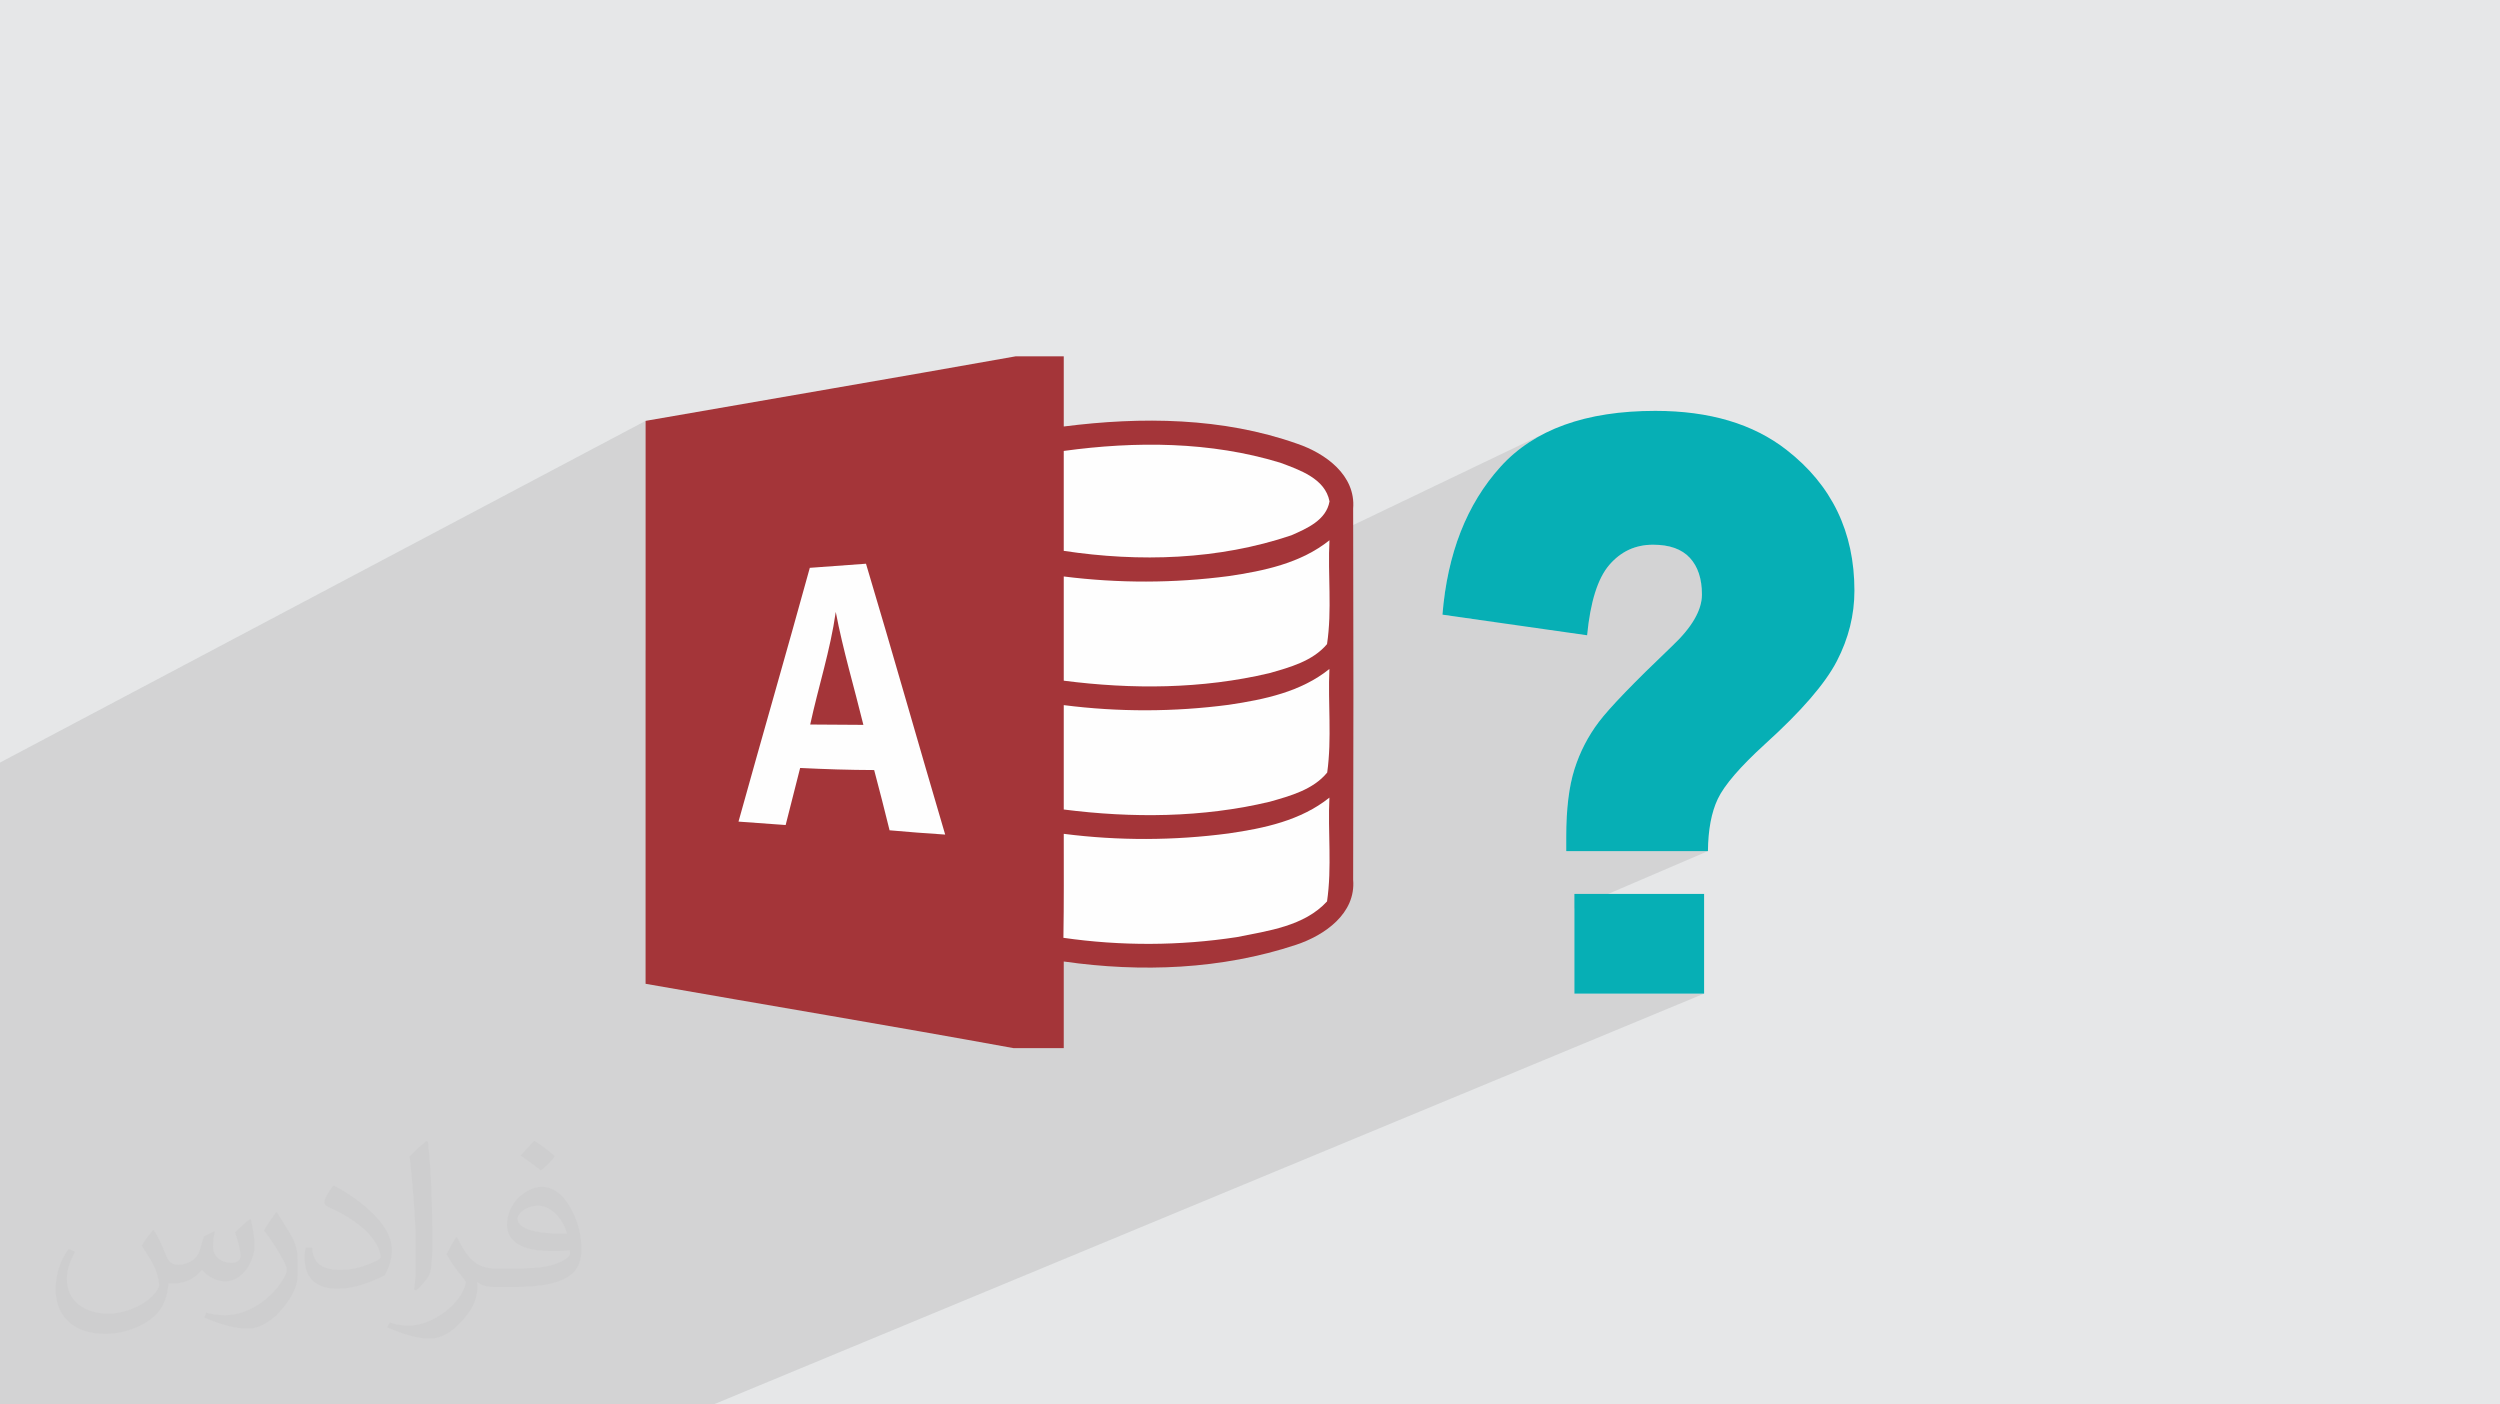
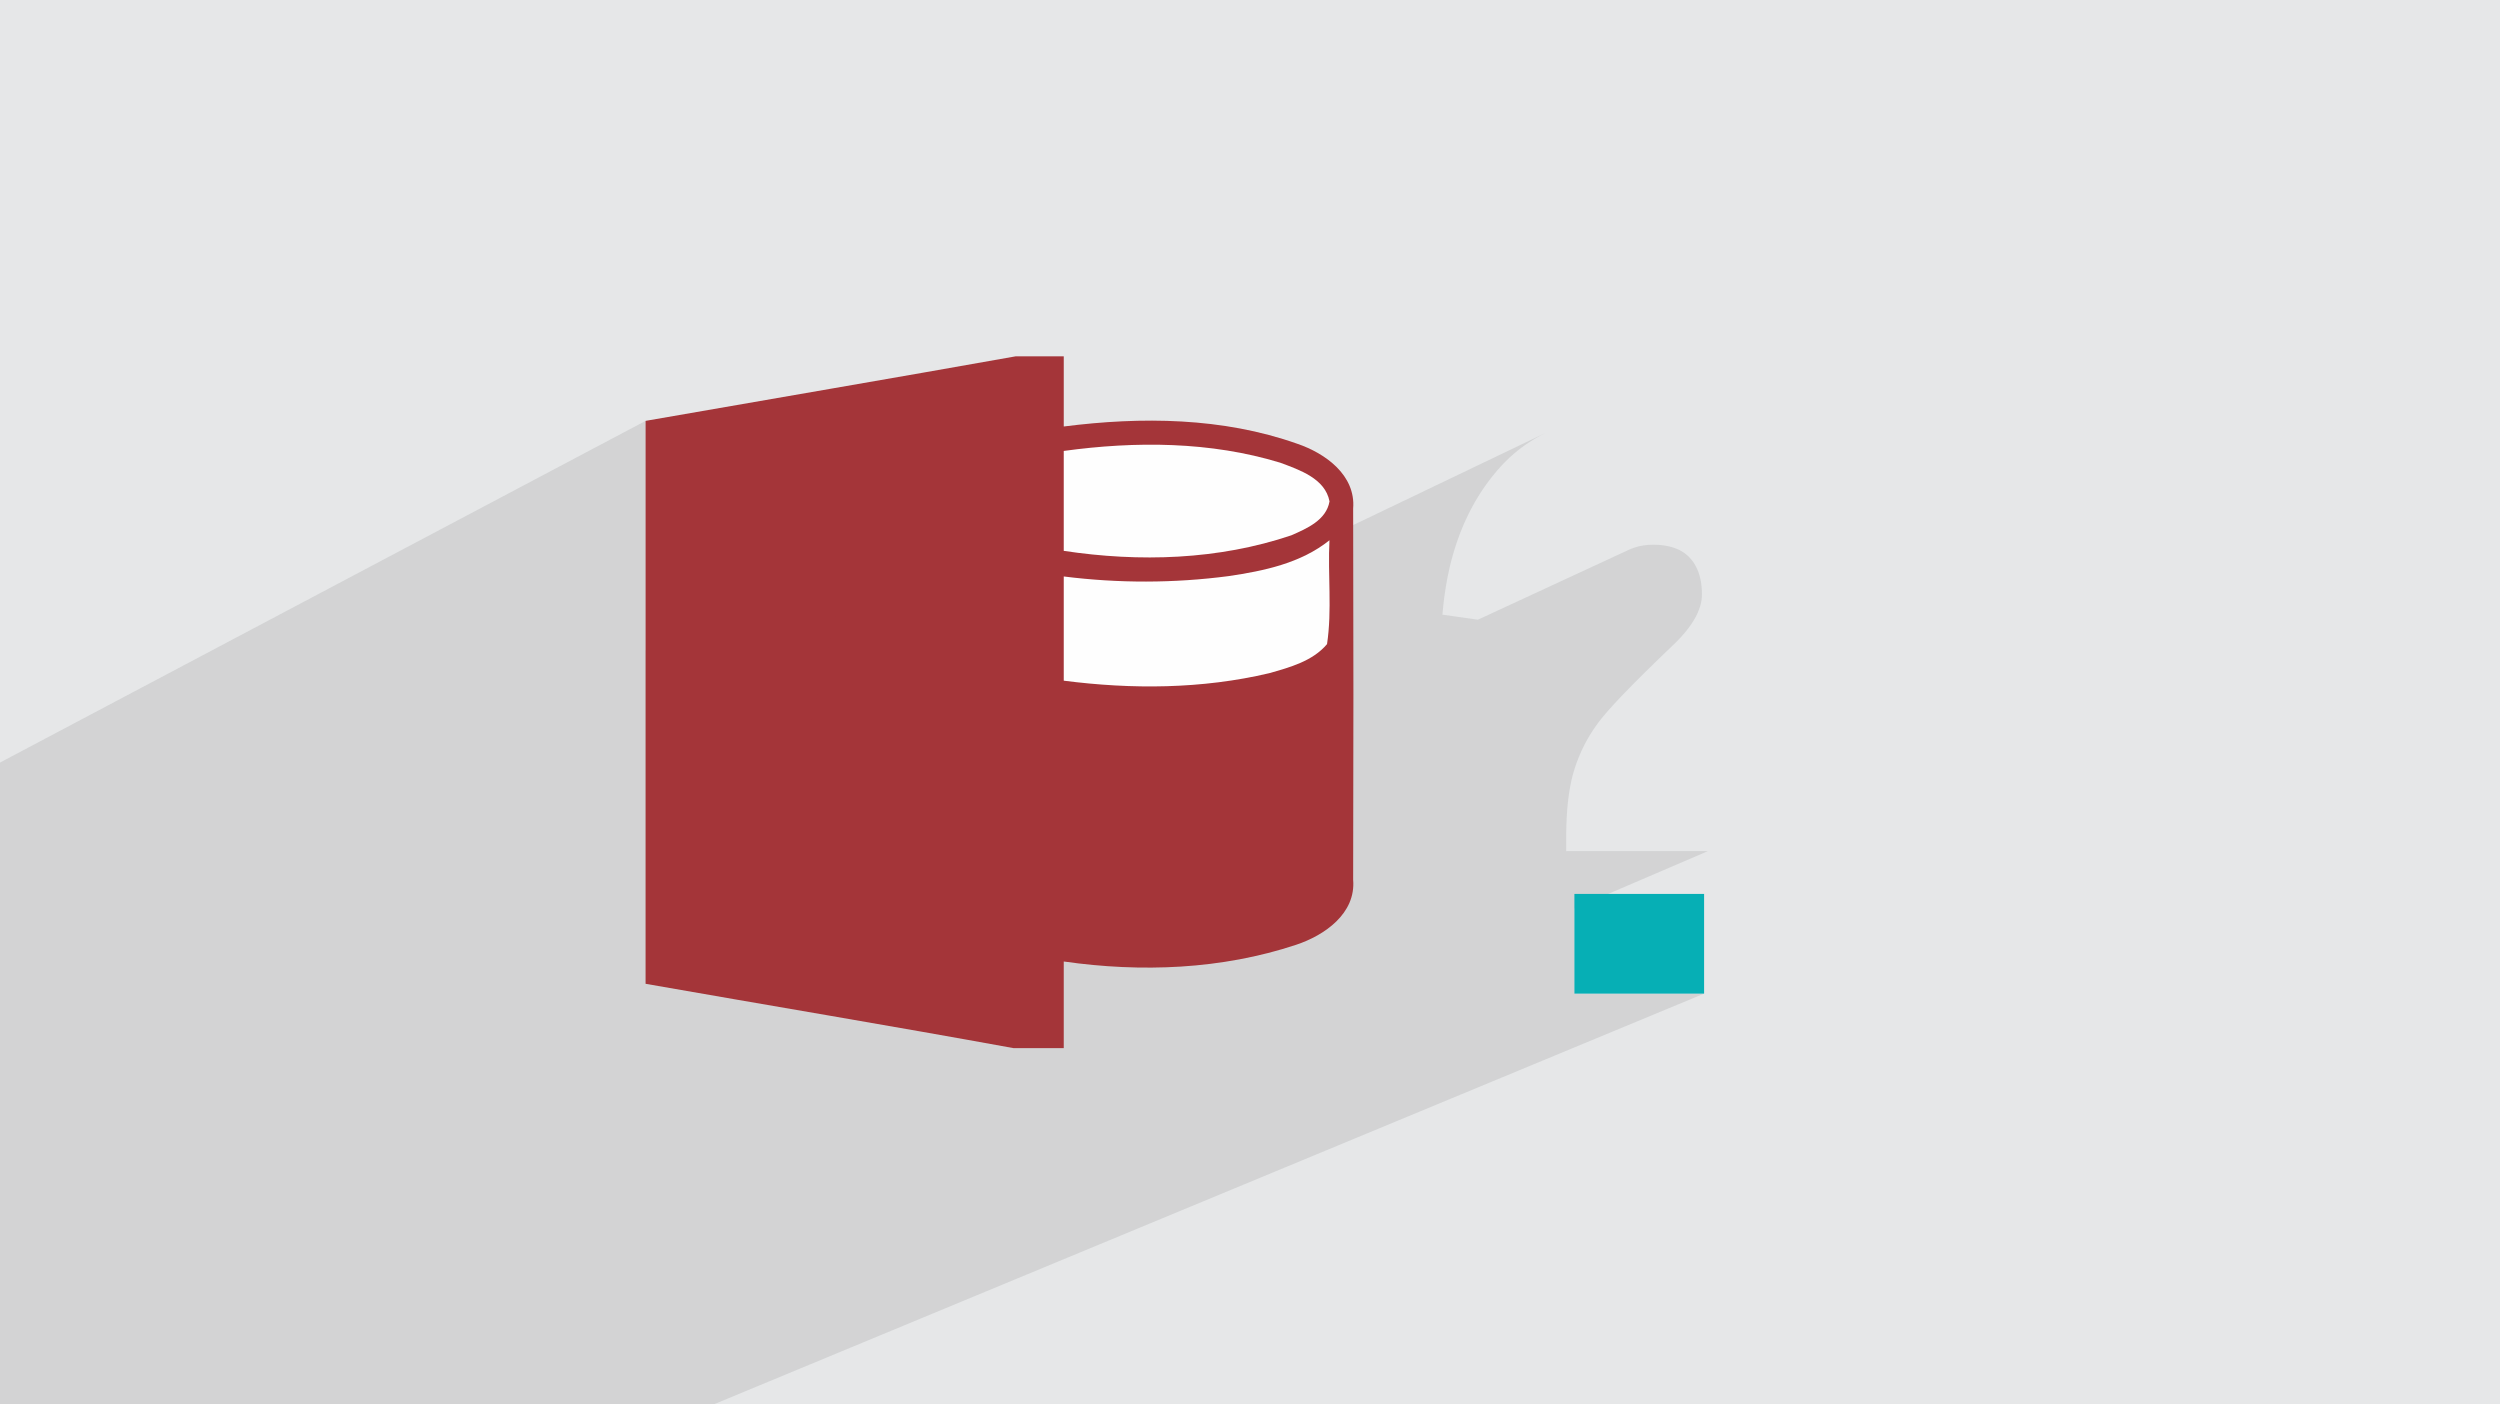
<svg xmlns="http://www.w3.org/2000/svg" xml:space="preserve" width="94.192mm" height="52.917mm" version="1.1" style="shape-rendering:geometricPrecision; text-rendering:geometricPrecision; image-rendering:optimizeQuality; fill-rule:evenodd; clip-rule:evenodd" viewBox="0 0 9404.92 5283.66">
  <defs>
    <style type="text/css">
   
    .fil3 {fill:#A43539}
    .fil0 {fill:#E6E7E8}
    .fil4 {fill:#FEFEFE}
    .fil5 {fill:#06AFB5;fill-rule:nonzero}
    .fil2 {fill:#373435;fill-opacity:0.031}
    .fil1 {fill:#2B2A29;fill-opacity:0.102}
   
  </style>
  </defs>
  <g id="Layer_x0020_1">
    <polygon class="fil0" points="-0,0 9404.92,0 9404.92,5283.66 -0,5283.66 " />
    <polygon class="fil1" points="1572.34,5283.66 1460.83,5283.66 1108.72,5283.66 1002.17,5283.66 938.09,5283.66 929.56,5283.66 925.21,5283.66 766.18,5283.66 753.7,5283.66 699.55,5283.66 531.8,5283.66 272.87,5283.66 269.73,5283.66 -0,5283.66 -0,5273.7 -0,5270.1 -0,5259.5 -0,5227.78 -0,5227.77 -0,5227.7 -0,5197.46 -0,5175.08 -0,5150.87 -0,5114.61 -0,5019.29 -0,4980.55 -0,4925.5 -0,4906.22 -0,4856.19 -0,4843.11 -0,4837.58 -0,4831.69 -0,4807.36 -0,4798.83 -0,4779.63 -0,4759.08 -0,4552.01 -0,4510.51 -0,4453.44 -0,4438.41 -0,4426.62 -0,4414.22 -0,4385.81 -0,4385.8 -0,4352.15 -0,4338.6 -0,4300.9 -0,4295.59 -0,4206.49 -0,4123.67 -0,4097.59 -0,3864.46 -0,3751.61 -0,3705.72 -0,3705.71 -0,3669.38 -0,2868.72 2428.65,1583.29 2428.65,1649.44 2428.65,1715.6 2428.65,1781.76 2428.65,1847.92 2428.65,1914.08 2428.65,1980.24 2428.65,2046.41 2428.65,2112.58 2428.65,2178.75 2428.65,2244.92 2428.65,2311.09 2428.65,2377.27 2428.65,2443.45 2428.65,2447.09 3046.46,2136.16 3059.65,2135.22 3072.85,2134.28 3086.03,2133.33 3099.22,2132.39 3112.41,2131.44 3125.6,2130.49 3138.79,2129.55 3139.17,2129.52 4001.79,1696.39 4001.8,1696.4 4027.16,1693.05 4052.58,1689.91 4078.07,1687.03 4103.6,1684.38 4129.17,1681.98 4154.77,1679.86 4180.41,1677.99 4206.08,1676.41 4231.77,1675.1 4257.47,1674.1 4283.2,1673.39 4308.92,1672.98 4334.64,1672.88 4360.36,1673.11 4386.06,1673.67 4411.75,1674.55 4437.42,1675.79 4463.06,1677.38 4488.67,1679.32 4514.25,1681.63 4539.77,1684.32 4565.25,1687.39 4590.68,1690.83 4616.04,1694.68 4641.34,1698.94 4666.57,1703.6 4691.72,1708.68 4716.79,1714.19 4741.78,1720.14 4766.67,1726.52 4791.47,1733.35 4816.16,1740.63 4829.95,1745.78 4844.17,1751.11 4858.65,1756.71 4873.26,1762.65 4887.84,1768.99 4902.23,1775.82 4916.27,1783.2 4929.81,1791.2 4942.69,1799.9 4954.77,1809.35 4965.88,1819.65 4975.88,1830.86 4984.6,1843.04 4991.9,1856.28 4997.62,1870.65 5001.61,1886.2 4998.62,1899 4994.31,1910.92 4988.79,1922.03 4982.17,1932.36 4974.56,1941.98 4966.07,1950.92 4956.83,1959.23 4946.93,1966.97 4936.5,1974.18 4925.63,1980.91 4914.46,1987.21 4903.08,1993.12 4891.61,1998.7 4517.53,2178.68 4525.02,2178.03 4544.36,2176.21 4563.68,2174.23 4582.99,2172.08 4602.29,2169.79 4621.53,2167.33 4621.56,2167.33 4621.56,2167.32 4634.06,2165.45 4646.59,2163.52 4659.13,2161.52 4671.69,2159.44 4684.25,2157.27 4696.82,2155.01 4709.37,2152.63 4721.91,2150.13 4728.52,2148.76 5815.57,1627.95 5799.13,1636.38 5783.09,1645.22 5767.46,1654.48 5752.21,1664.15 5737.36,1674.23 5722.92,1684.72 5708.87,1695.62 5695.21,1706.94 5681.94,1718.66 5669.07,1730.79 5656.6,1743.34 5644.52,1756.3 5632.8,1769.6 5621.4,1783.16 5610.32,1796.98 5599.54,1811.07 5589.09,1825.42 5578.95,1840.02 5569.13,1854.9 5559.62,1870.04 5550.44,1885.45 5541.56,1901.11 5533.01,1917.04 5524.77,1933.22 5516.85,1949.68 5509.24,1966.4 5501.95,1983.38 5494.98,2000.62 5488.32,2018.13 5481.98,2035.91 5475.96,2053.94 5470.25,2072.23 5464.86,2090.79 5459.78,2109.62 5455.02,2128.71 5450.58,2148.06 5446.45,2167.67 5442.64,2187.54 5439.16,2207.68 5435.98,2228.09 5433.11,2248.75 5430.57,2269.67 5428.34,2290.86 5426.43,2312.32 5559.78,2331.3 6127.88,2068.2 6138.32,2063.76 6149.02,2059.9 6159.99,2056.64 6171.23,2053.97 6182.74,2051.89 6194.52,2050.42 6206.56,2049.53 6218.89,2049.23 6230.27,2049.42 6241.29,2050 6251.94,2050.95 6262.23,2052.3 6272.14,2054.04 6281.7,2056.16 6290.89,2058.65 6299.7,2061.54 6308.15,2064.81 6316.24,2068.47 6323.96,2072.5 6331.3,2076.93 6338.28,2081.74 6344.9,2086.93 6351.15,2092.5 6357.04,2098.46 6362.56,2104.77 6367.72,2111.39 6372.52,2118.32 6376.98,2125.55 6381.07,2133.1 6384.8,2140.95 6388.19,2149.12 6391.21,2157.58 6393.89,2166.36 6396.21,2175.45 6398.16,2184.84 6399.77,2194.55 6401.01,2204.56 6401.91,2214.89 6402.44,2225.52 6402.62,2236.45 6402.18,2247.62 6400.84,2258.93 6398.62,2270.37 6395.52,2281.96 6391.52,2293.68 6386.64,2305.53 6380.87,2317.53 6374.22,2329.66 6366.67,2341.94 6358.24,2354.36 6348.92,2366.91 6338.71,2379.6 6327.62,2392.43 6315.64,2405.4 6302.77,2418.5 6289.01,2431.75 6262.95,2456.69 6238.09,2480.67 6214.41,2503.7 6191.93,2525.77 6170.62,2546.87 6150.51,2567.02 6131.59,2586.21 6113.86,2604.45 6097.32,2621.73 6081.96,2638.05 6067.79,2653.4 6054.82,2667.8 6043.03,2681.24 6032.44,2693.72 6023.02,2705.24 6014.8,2715.81 6007.3,2725.96 6000.03,2736.26 5992.99,2746.67 5986.19,2757.23 5979.62,2767.91 5973.29,2778.72 5967.19,2789.68 5961.32,2800.76 5955.7,2811.97 5950.31,2823.32 5945.16,2834.79 5940.25,2846.4 5935.56,2858.14 5931.11,2870.01 5926.91,2882.02 5922.93,2894.16 5919.2,2906.6 5915.7,2919.5 5912.45,2932.85 5909.43,2946.67 5906.67,2960.95 5904.13,2975.69 5901.84,2990.89 5899.8,3006.55 5897.98,3022.66 5896.42,3039.24 5895.1,3056.28 5894.01,3073.78 5893.17,3091.73 5892.56,3110.15 5892.2,3129.02 5892.08,3148.36 5892.08,3201.86 6425.19,3201.86 5922.87,3417.35 5922.87,3737.97 6410.77,3737.97 2683.93,5283.66 2244.89,5283.66 " />
-     <path class="fil2" d="M578.49 4627.69c17.95,27.21 29.6,53.36 40.96,82.43 8.45,16.91 12.93,48.09 52.57,48.09 11.61,0 28.28,-3.42 43.06,-11.61 16.63,-8.73 29.32,-21.94 35.94,-42l15.85 -53.36 38.57 -19.02 2.64 2.64c-5.27,20.09 -6.59,39.36 -6.59,54.43 0,44.63 38.57,61.56 69.22,61.56 17.95,0 34.09,-8.73 34.09,-25.11 0,-21.13 -8.98,-57.06 -20.62,-89.29 17.95,-17.95 35.94,-35.94 56.53,-50.47l3.17 1.6c8.98,38.04 14,75.56 14,100.66 0,24.57 -10.83,51.79 -19.81,69.49 -18.49,34.87 -51.25,62.62 -90.87,62.62 -30.1,0 -63.65,-15.07 -86.66,-43.06l-1.32 0c-21.66,26.96 -55.22,51.25 -108.86,51.25l-16.63 0c-2.64,35.41 -10.29,60.49 -21.94,82.95 -31.95,62.34 -126.81,106.47 -216.1,106.47 -124.17,0 -186.51,-71.59 -186.51,-166.96 0,-58.91 19.27,-113.6 48.88,-152.42l24.29 10.04c-18.49,35.41 -30.91,68.68 -30.91,101.45 0,89.29 72.66,131.83 156.4,131.83 77.68,0 173.83,-49.41 191.28,-106.72 -6.59,-62.62 -30.1,-91.93 -66.04,-148.99 10.83,-19.02 24.83,-38.04 42.28,-58.38l3.17 0 0 0 0 0 -0.02 -0.09zm1432.13 -336.04c26.15,16.39 51.79,35.66 76.87,57.85 -14,19.81 -31.45,37.79 -53.11,53.64 -25.11,-20.34 -50.19,-37.79 -75.84,-56.27 17.42,-19.55 34.62,-38.29 52.04,-55.22l0 0 0 0 0 0 0 0 0 0 0.03 0zm13.47 244.11c-42.28,0 -76.87,27.75 -76.87,48.34 0,44.13 84.53,57.85 185.72,57.31 -12.68,-51.79 -57.06,-105.68 -108.86,-105.68l0.01 0.03zm-94.86 236.19c54.96,0 103.04,-1.6 139.74,-10.83 40.96,-10.29 75.56,-30.91 75.56,-45.17 0,-3.7 0,-8.19 -1.32,-11.89 -22.98,2.11 -49.41,2.11 -72.38,2.11 -74.49,0 -131.55,-16.91 -154.02,-58.66 -5.55,-11.61 -9.51,-24.57 -9.51,-39.36 0,-40.43 17.42,-79.79 48.09,-107 25.61,-22.45 53.89,-36.44 82.67,-36.44 52.04,0 93.51,41.75 122.57,107.54 15.85,35.94 26.68,77.4 26.68,129.72 0,34.87 -9.51,64.19 -31.17,85.85 -40.43,39.11 -114.92,53.89 -229.04,53.89l-51.79 0 0 0 -13.47 0c-28.28,0 -48.62,-5.02 -64.72,-17.42l-2.64 0c0.79,6.59 1.32,12.93 1.32,19.02 0,25.61 -8.45,58.38 -25.61,84.53 -50.72,75.3 -105.68,108.04 -153.24,108.04 -48.09,0 -107,-18.49 -160.11,-42.54l9.51 -18.49c17.17,7.13 40.96,11.89 73.7,11.89 85.85,0 198.66,-82.43 212.66,-163 -3.17,-6.59 -8.98,-15.32 -17.17,-24.57 -25.11,-29.85 -40.96,-54.68 -55.75,-80.83 12.68,-25.11 24.29,-45.17 35.13,-63.4l4.49 -0.53c36.72,74.77 69.99,117.55 144.23,117.55l11.61 0 0 0 53.89 0 0 0 0 0 0 0 0 0 0 0 0.09 0.01zm-371.98 79c6.34,-34.34 6.87,-72.91 6.87,-108.86l0 -53.36c0,-99.6 -12.68,-244.36 -22.98,-338.68 17.95,-19.27 43.06,-42 62.87,-57.31l5.81 1.6c13.47,118.62 16.63,256 16.63,383.06 0,33.3 -1.32,65.79 -4.49,89.55 -1.85,30.1 -19.27,52.83 -56.53,87.7l-8.19 -3.7zm-382.8 -157.19c1.85,46.77 24.83,83.49 105.15,83.49 49.93,0 92.19,-12.93 138.96,-35.13 8.45,-3.7 12.93,-8.73 12.93,-12.93 0,-29.32 -22.45,-68.15 -60.23,-103.55 -36.72,-33.3 -85.34,-62.62 -130.76,-82.18 -15.6,-6.59 -20.62,-13.47 -20.62,-20.09 0,-13.47 17.95,-41.75 32.77,-62.09l5.02 -0.53c52.04,27.21 110.17,67.64 153.24,112.53 39.11,41.47 63.4,83.49 63.4,129.19 0,33.81 -10.29,65.51 -26.96,95.11 -57.06,28.79 -117.83,50.72 -178.06,50.72 -73.17,0 -123.1,-34.34 -123.1,-114.92 0,-8.73 0,-22.19 3.17,-39.64l25.11 0 0 0 0 0 0 0 0 0 0 0 -0.02 0zm-132.37 -132.9l45.45 73.45c16.63,27.21 32.23,56.81 32.23,103.55l0 59.7c0,48.34 -30.91,100.13 -80.83,151.38 -39.11,34.62 -73.7,49.41 -105.68,49.41 -47.55,0 -101.98,-14.79 -164.85,-41.75l7.13 -18.49c19.81,5.27 42.79,9.77 71.06,9.77 90.36,-0.53 182.8,-66.57 225.08,-147.15 5.02,-9.26 6.87,-17.95 6.87,-24.04 0,-9.26 -5.02,-19.55 -8.98,-28.79 -22.98,-43.31 -48.62,-82.95 -76.87,-119.68 14.79,-23.25 29.6,-45.7 45.7,-67.9l3.7 0.53 0 0 0 0 0 0 0 0 0 0 -0.02 0.01z" />
    <g id="_2259170122944">
      <path class="fil3" d="M3820.72 1340.54l181.09 0c0,88.04 0,175.85 0,263.9 292.23,-37.27 597.96,-34.43 878.42,64.94 105.69,35.96 220.53,118.11 210.29,244.06 1.31,465.04 1.31,930.51 0,1395.98 10.67,127.26 -107.44,209.19 -214.22,244.72 -280.89,93.27 -583.15,104.6 -874.51,62.98 0,108.74 0,217.26 0,326l-188.49 0c-460.9,-84.11 -923.1,-161.04 -1384.64,-242.1 0,-706.05 0,-1412.11 0,-2117.72 463.94,-81.06 928.54,-160.17 1392.05,-242.76l0.01 0.01z" />
      <path class="fil4" d="M4001.8 1696.4c270.21,-37.04 551.54,-35.96 814.36,44.23 72.13,27.03 169.1,59.28 185.45,145.57 -12.21,70.61 -85.64,102.21 -143.83,127.7 -274.35,92.62 -571.37,101.34 -855.98,58.4 0,-125.3 0,-250.6 0,-375.91l0.01 0.01z" />
      <path class="fil4" d="M4621.56 2167.32c133.15,-19.61 271.96,-48.37 379.82,-134.89 -6.75,130.1 10.24,261.72 -9.16,390.73 -54.26,64.28 -140.12,87.39 -217.7,109.4 -252.57,59.71 -516.25,61.24 -772.73,28.11 0,-130.75 0,-261.28 0,-392.04 205.5,25.94 414.25,25.72 619.76,-1.31l0 0 0 -0.01z" />
-       <path class="fil4" d="M3046.46 2136.16c70.38,-5.01 140.56,-10.02 211.38,-15.47 101.55,339.08 197.65,679.69 297.89,1018.98 -69.95,-4.57 -139.9,-9.8 -209.19,-16.12 -18.31,-75.63 -38.13,-151.23 -57.96,-226.64 -93.06,-0.21 -185.89,-3.27 -278.51,-7.84 -17.87,71.69 -35.96,143.16 -54.48,214.65 -59.27,-4.57 -118.33,-8.93 -177.38,-12.85 88.48,-318.6 180.44,-636.1 268.26,-954.69l-0.01 -0.02z" />
      <path class="fil3" d="M3047.99 2725.63c30.51,-141.65 75.84,-279.81 96.1,-423.64 27.24,143.39 69.3,283.29 103.94,424.94 -66.9,-0.44 -133.59,-0.65 -200.04,-1.31l-0.01 0.01z" />
-       <path class="fil4" d="M4623.3 2651.32c132.93,-19.83 270.88,-48.37 377.87,-134.67 -5.88,129.87 9.59,260.85 -8.28,389.63 -52.95,64.71 -139.03,87.82 -216.18,109.82 -253.22,60.37 -517.77,61.9 -774.91,29.21 0,-131.19 0,-261.93 0,-392.69 205.93,26.36 415.35,25.93 621.5,-1.31l0 0z" />
-       <path class="fil4" d="M4622.21 3135.31c132.93,-19.18 271.31,-48.38 378.97,-134.68 -6.32,129.87 10.02,261.49 -8.94,390.51 -85.64,93.27 -221.62,110.48 -339.3,134.24 -215.73,33.12 -436.26,33.77 -652.44,2.61 2.18,-130.53 1.32,-260.63 1.32,-391.16 205.71,26.37 414.47,25.72 620.19,-1.52l0.21 0 -0.01 0z" />
-       <path class="fil5" d="M6720.99 1692.54c-125.3,-97.89 -289.86,-146.87 -493.7,-146.87 -261.81,0 -456.07,70.2 -582.77,210.63 -126.7,140.42 -199.4,325.78 -218.09,556.02l544.19 77.47c12.15,-125.9 39.98,-214.12 83.46,-264.7 43.47,-50.56 98.39,-75.87 164.8,-75.87 61.71,0 107.76,16.43 138.15,49.24 30.37,32.83 45.58,78.83 45.58,137.99 0,59.19 -37.86,124.28 -113.61,195.29 -142.13,135.58 -233.53,230.27 -274.2,284.06 -40.67,53.82 -71.31,113.26 -91.87,178.35 -20.57,65.11 -30.85,149.85 -30.85,254.21l0 53.5 533.11 0c0.76,-80.29 13.04,-145.8 37.03,-196.33 24.76,-52.18 84.37,-121.3 178.83,-207.41 135.57,-122.66 225.34,-226.49 269.29,-311.5 43.94,-84.99 65.92,-173.22 65.92,-264.69 0,-220.57 -85.1,-397.05 -255.27,-529.4z" />
      <polygon class="fil5" points="5922.87,3362.9 5922.87,3737.97 6410.77,3737.97 6410.77,3362.9 " />
    </g>
  </g>
</svg>